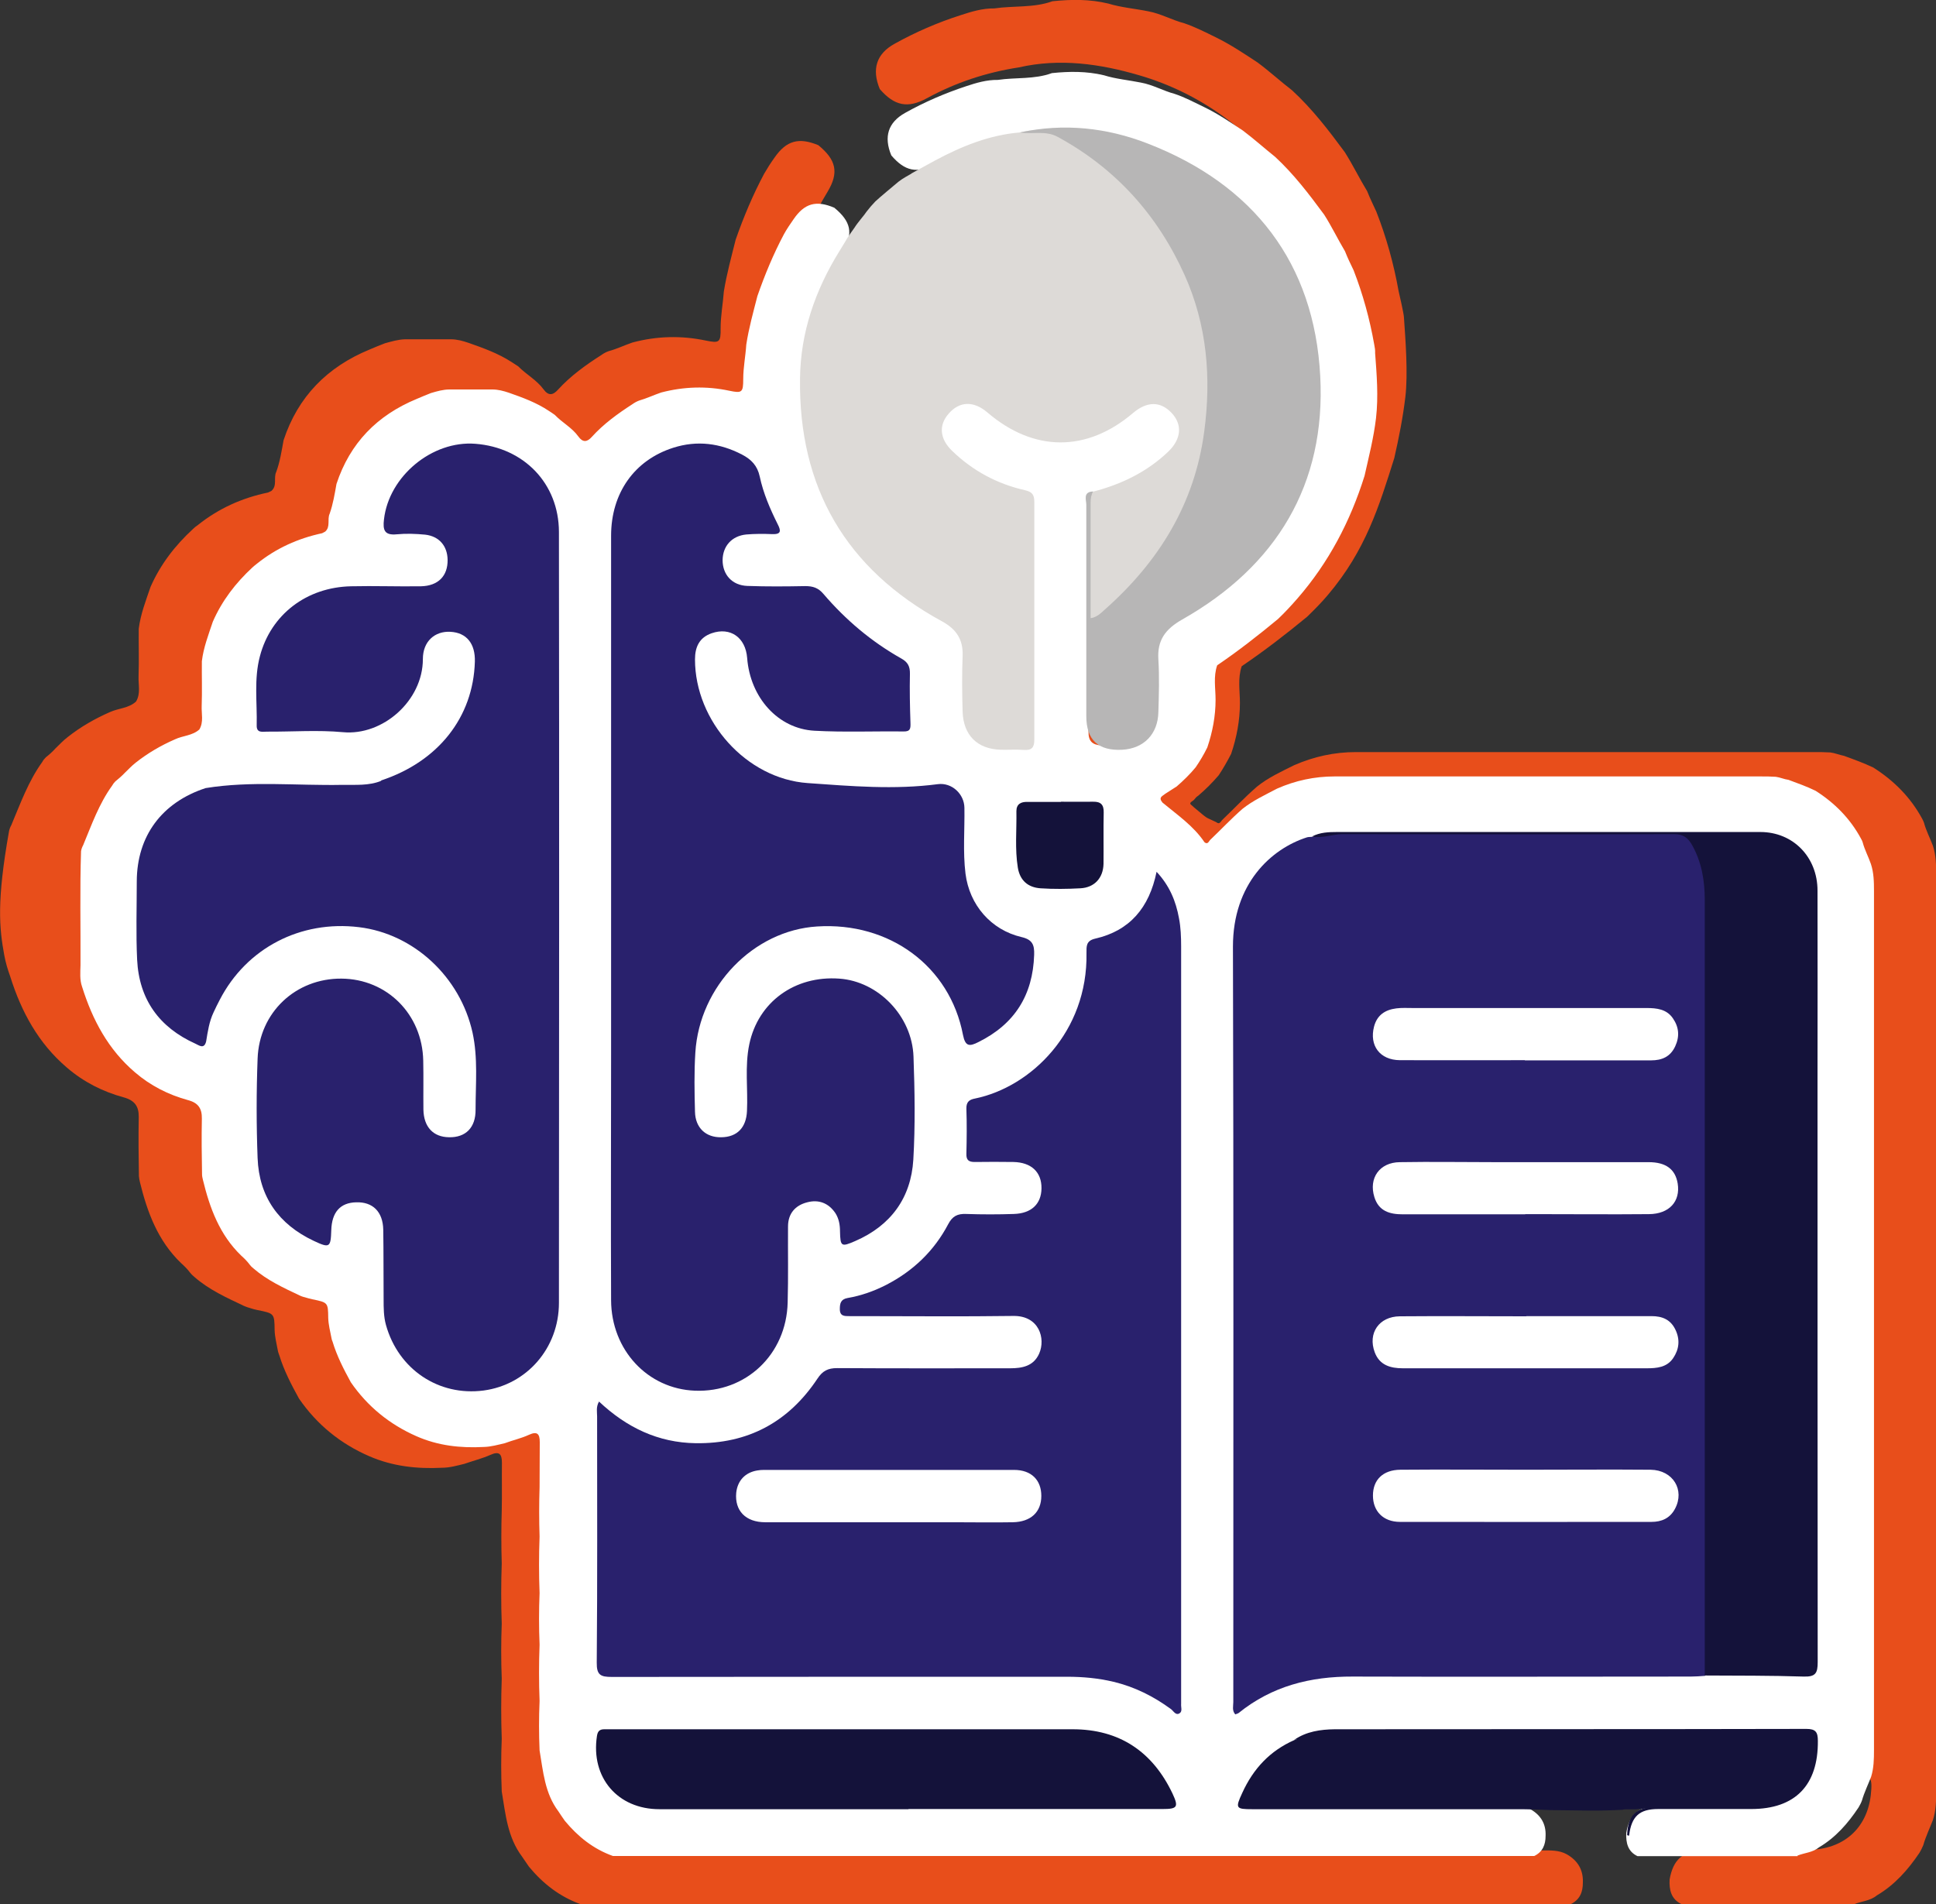
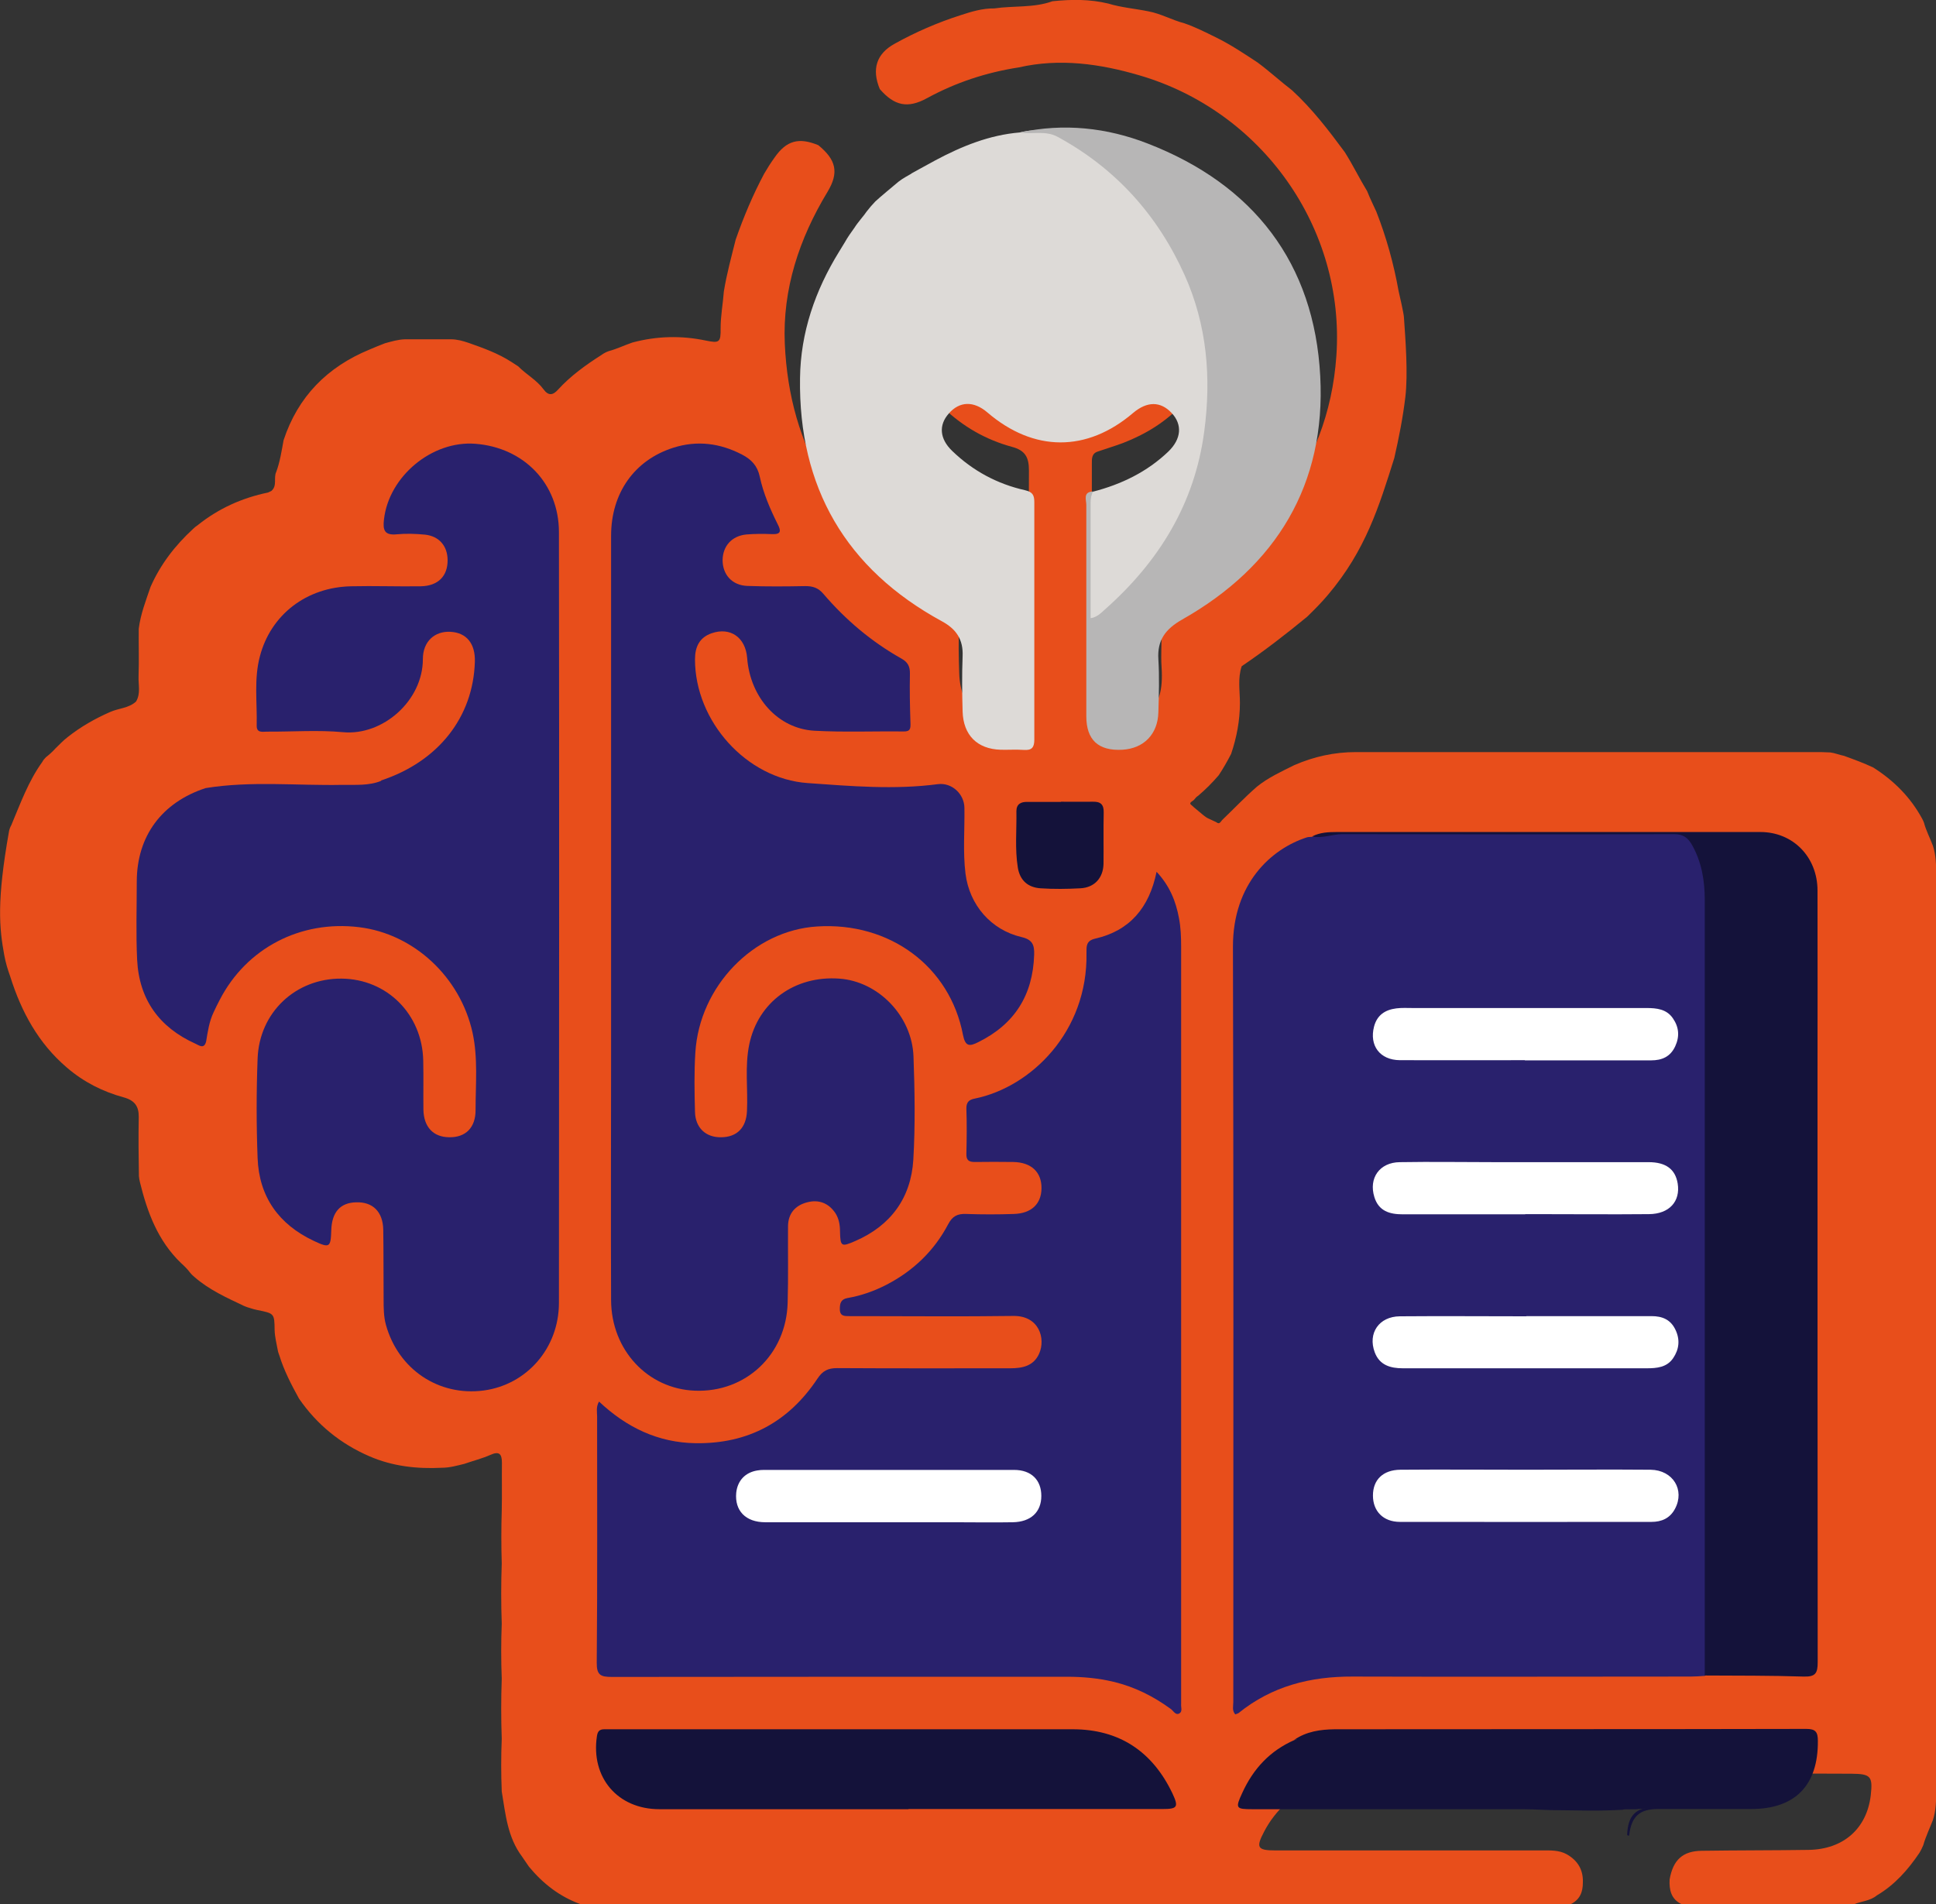
<svg xmlns="http://www.w3.org/2000/svg" id="Capa_2" data-name="Capa 2" viewBox="0 0 108 106.24">
  <rect x="0" y="0" width="108" height="106.24" fill="#333333" stroke="none" />
  <defs>
    <style>      .cls-1 {        fill: #14123a;      }      .cls-1, .cls-2, .cls-3, .cls-4, .cls-5, .cls-6 {        stroke-width: 0px;      }      .cls-2 {        fill: #dddad7;      }      .cls-3 {        fill: #29216d;      }      .cls-4 {        fill: #fff;      }      .cls-5 {        fill: #e84e1b;      }      .cls-6 {        fill: #b7b6b6;      }    </style>
  </defs>
  <g id="Capa_1-2" data-name="Capa 1">
    <g>
      <path class="cls-5" d="M103.4,106.24h-9.59c-.59-.28-.7-.8-.67-1.38.19-1.09.73-1.59,1.8-1.6,1.98-.03,3.97-.02,5.95-.05,1.96-.03,3.25-1.2,3.47-3.04.12-1.07,0-1.2-1.08-1.21-7.34-.03-14.69-.04-22.03-.03-1.86,0-3.71,0-5.57,0-.8,0-1.59.12-2.3.55-1.21.63-2.22,1.48-2.86,2.71-.47.89-.38,1.05.63,1.05,4.94,0,9.89,0,14.83,0,.49,0,.99-.03,1.43.22.61.35.92.87.89,1.58,0,.53-.17.95-.68,1.2h-55.23c-1.17-.42-2.1-1.15-2.88-2.09-.13-.19-.26-.38-.39-.57-.81-1.08-.92-2.37-1.13-3.63-.04-.98-.04-1.96,0-2.94-.04-1.12-.04-2.23,0-3.35-.04-1.02-.04-2.05,0-3.07-.04-1.12-.04-2.24,0-3.36-.03-.98-.03-1.97,0-2.95.02-.89,0-1.78.01-2.67,0-.49-.15-.66-.64-.44-.47.21-.97.33-1.45.5-.41.1-.83.22-1.26.22-1.39.07-2.75-.08-4.04-.64-1.62-.7-2.93-1.77-3.93-3.22-.43-.78-.84-1.57-1.1-2.42-.03-.07-.05-.14-.07-.21-.07-.4-.18-.79-.19-1.2-.01-.92-.02-.92-.96-1.11-.15-.03-.3-.07-.44-.12-.07-.02-.14-.04-.21-.07-.03-.01-.07-.03-.1-.04-.97-.46-1.95-.9-2.77-1.62-.08-.07-.16-.14-.23-.23-.15-.2-.33-.38-.51-.54-1.29-1.24-1.88-2.83-2.29-4.5-.03-.12-.05-.23-.06-.35-.02-1.1-.03-2.2-.01-3.29.01-.6-.22-.93-.82-1.1-1.18-.32-2.25-.86-3.18-1.66-1.6-1.36-2.55-3.12-3.17-5.09-.15-.42-.25-.76-.33-1.18-.28-1.52-.43-3.01.26-6.9.02-.13.07-.25.13-.36.51-1.21.95-2.45,1.73-3.53.05-.1.12-.18.2-.26.19-.15.37-.31.53-.49.23-.22.44-.45.69-.64.72-.57,1.51-1.02,2.35-1.39.48-.22,1.05-.21,1.46-.59.27-.45.12-.94.14-1.41.03-.88,0-1.77.01-2.65.1-.81.4-1.58.66-2.34.55-1.25,1.37-2.31,2.37-3.23.08-.08.17-.15.26-.21,1.16-.93,2.47-1.52,3.92-1.82.06-.03.12-.06.19-.09.34-.29.11-.73.27-1.06.21-.57.3-1.17.41-1.77.8-2.43,2.44-4.09,4.8-5.06.28-.12.57-.24.86-.35.37-.1.73-.21,1.12-.22.85,0,1.7,0,2.55,0,.35,0,.67.09.99.2.83.29,1.66.59,2.4,1.07.12.08.25.16.37.24.44.45,1.03.76,1.41,1.28.27.37.52.34.8.03.71-.78,1.56-1.39,2.44-1.95.12-.09.26-.16.4-.21.45-.12.88-.33,1.32-.48,1.35-.36,2.71-.4,4.09-.11.77.16.84.1.83-.69,0-.69.13-1.36.18-2.05.16-.98.42-1.93.66-2.89.44-1.26.96-2.5,1.59-3.68.18-.31.37-.61.58-.9.66-.95,1.35-1.14,2.44-.69.99.81,1.17,1.52.51,2.61-1.58,2.61-2.51,5.43-2.38,8.46.26,5.87,2.98,10.34,8.19,13.21,1.04.58,1.61,1.27,1.54,2.48-.05.89-.03,1.79,0,2.69.06,2.09,1.39,3.07,3.45,2.54.23-.06.37-.16.4-.4.03-.2.03-.41.03-.61,0-4.28-.01-8.55.01-12.83,0-.73-.2-1.12-.95-1.32-1.47-.4-2.75-1.14-3.85-2.2-.84-.81-.94-1.74-.27-2.53.69-.8,1.7-.85,2.6-.12,2.79,2.27,5.49,2.31,8.36.13.47-.36.94-.75,1.6-.65.69.11,1.19.48,1.44,1.13.25.65.16,1.27-.31,1.79-.93,1.03-2.09,1.74-3.38,2.24-.46.17-.93.31-1.39.47-.36.11-.34.41-.34.69-.01,4.48.02,8.95,0,13.43,0,.55.22.76.78.8,2.16.12,3.28-.34,3.11-2.88-.05-.74.02-1.48-.01-2.22-.06-1.22.5-2.03,1.57-2.58,1.94-1.01,3.6-2.38,4.94-4.1,1.95-2.49,3.03-5.31,3.25-8.47.5-7.14-4.16-13.67-11-15.66-2.18-.64-4.43-.96-6.71-.44-1.81.28-3.52.84-5.13,1.72-1.08.59-1.82.42-2.63-.51-.46-1.11-.19-1.97.83-2.53,1.17-.65,2.39-1.18,3.67-1.59.61-.2,1.23-.39,1.89-.38,1.08-.16,2.19-.02,3.24-.4,1.05-.11,2.09-.12,3.12.13.72.22,1.48.28,2.22.43.71.13,1.33.49,2.02.67.61.21,1.18.5,1.75.78.82.4,1.58.91,2.34,1.41.66.49,1.27,1.05,1.92,1.55,1.12,1.03,2.04,2.23,2.94,3.45.45.71.81,1.46,1.25,2.18.15.39.34.76.51,1.14.56,1.43.97,2.91,1.24,4.42.04.17.3,1.3.3,1.48.09,1.29.23,3.13.08,4.43-.14,1.17-.36,2.28-.62,3.42-.85,2.7-1.6,5.15-3.7,7.63-.36.43-.76.83-1.16,1.22-1.18.97-2.38,1.9-3.65,2.76-.23.67-.1,1.37-.1,2.05,0,.98-.18,1.92-.49,2.84-.21.41-.44.81-.69,1.19-.35.41-.73.79-1.14,1.14-.23.15-.14.19-.37.33-.05.04.05-.04,0,0-.19.14,0,.18.11.31.89.74.56.5,1.26.84.18.15.24-.02.33-.12.65-.62,1.26-1.27,1.94-1.86.63-.51,1.36-.84,2.08-1.2,1.1-.48,2.24-.73,3.45-.73,8.51,0,17.01,0,25.52,0,.31,0,.62,0,.93.02.26.03.51.14.77.19.55.2,1.1.4,1.63.65,1.15.73,2.08,1.66,2.73,2.86.04.07.07.14.1.22.12.45.34.86.5,1.29.17.52.18,1.06.18,1.6,0,17.05,0,34.1,0,51.15,0,.54-.01,1.08-.18,1.6-.18.47-.4.92-.54,1.41-.06.15-.13.28-.21.42-.64.95-1.38,1.79-2.38,2.38-.37.31-.86.32-1.29.5Z" />
-       <path class="cls-4" d="M100.28,103.56h-8.93c-.55-.26-.65-.75-.63-1.29.17-1.02.68-1.49,1.68-1.5,1.85-.03,3.69-.02,5.54-.05,1.83-.03,3.03-1.12,3.23-2.85.11-1,0-1.13-1.01-1.13-6.83-.03-13.67-.04-20.5-.03-1.73,0-3.45,0-5.18,0-.75,0-1.48.11-2.14.51-1.13.59-2.07,1.39-2.66,2.54-.43.84-.35.98.58.98,4.6,0,9.2,0,13.8,0,.45,0,.92-.03,1.33.21.57.33.86.82.83,1.48,0,.49-.16.89-.63,1.12h-51.4c-1.09-.39-1.95-1.08-2.68-1.96-.12-.18-.25-.35-.36-.53-.76-1.01-.85-2.22-1.05-3.4-.04-.92-.04-1.84,0-2.76-.04-1.05-.04-2.09,0-3.14-.04-.96-.04-1.92,0-2.88-.04-1.05-.04-2.1,0-3.15-.03-.92-.03-1.84,0-2.76.01-.83,0-1.67.01-2.51,0-.46-.14-.62-.6-.41-.43.2-.9.3-1.35.47-.39.09-.77.2-1.17.21-1.3.07-2.56-.07-3.76-.6-1.5-.66-2.73-1.66-3.66-3.01-.4-.73-.78-1.47-1.02-2.27-.03-.06-.05-.13-.06-.2-.07-.37-.17-.74-.18-1.12-.01-.86-.02-.86-.89-1.04-.14-.03-.28-.07-.41-.11-.07-.01-.13-.04-.2-.06-.03-.01-.06-.03-.09-.04-.91-.43-1.82-.85-2.58-1.51-.08-.06-.15-.13-.21-.21-.14-.19-.3-.35-.48-.51-1.2-1.16-1.75-2.65-2.13-4.22-.03-.11-.05-.22-.05-.33-.02-1.03-.03-2.06-.01-3.09.01-.56-.2-.88-.77-1.03-1.1-.3-2.1-.81-2.96-1.55-1.49-1.27-2.37-2.92-2.95-4.77-.14-.39-.1-.8-.09-1.21.01-2.12-.04-4.24.03-6.36.02-.12.06-.23.12-.34.47-1.13.88-2.3,1.61-3.31.05-.09.11-.17.18-.24.17-.14.35-.29.5-.45.21-.2.41-.42.64-.6.67-.53,1.41-.96,2.19-1.3.44-.21.97-.2,1.36-.55.25-.42.11-.88.13-1.32.03-.83,0-1.66.01-2.49.09-.76.37-1.48.61-2.2.51-1.17,1.27-2.16,2.21-3.03.08-.07.16-.14.24-.2,1.08-.87,2.3-1.42,3.65-1.71.06-.03.12-.06.17-.09.31-.27.1-.68.25-1,.19-.54.28-1.1.38-1.66.75-2.28,2.27-3.83,4.47-4.74.27-.11.53-.23.8-.33.34-.1.68-.2,1.04-.2.79,0,1.58,0,2.38,0,.32,0,.62.08.92.18.77.27,1.54.55,2.23,1.01.11.07.23.15.34.23.41.43.96.71,1.31,1.2.25.35.49.32.75.03.66-.73,1.45-1.3,2.27-1.83.11-.08.24-.15.37-.2.42-.12.82-.31,1.23-.45,1.26-.33,2.53-.37,3.8-.1.71.15.78.1.78-.65,0-.65.13-1.28.17-1.92.14-.92.39-1.81.62-2.71.41-1.18.89-2.34,1.48-3.45.16-.29.35-.57.54-.84.61-.89,1.26-1.07,2.27-.64.92.76,1.09,1.42.47,2.44-1.48,2.44-2.34,5.09-2.22,7.93.24,5.5,2.78,9.69,7.62,12.38.97.54,1.5,1.19,1.43,2.33-.05.84-.03,1.68,0,2.52.05,1.96,1.3,2.87,3.21,2.38.21-.05.34-.15.38-.37.03-.19.02-.38.02-.57,0-4.01-.01-8.01.01-12.02,0-.68-.19-1.05-.88-1.23-1.36-.37-2.56-1.07-3.58-2.06-.78-.76-.88-1.63-.25-2.37.64-.75,1.59-.79,2.42-.11,2.6,2.13,5.11,2.17,7.78.12.44-.34.87-.7,1.48-.61.64.1,1.11.45,1.34,1.06.24.61.15,1.19-.29,1.68-.87.96-1.94,1.63-3.15,2.09-.43.16-.86.29-1.29.44-.34.1-.32.38-.32.64-.01,4.19.01,8.39,0,12.58,0,.51.21.72.72.75,2.01.11,3.05-.32,2.9-2.7-.04-.69.02-1.39-.01-2.08-.06-1.15.47-1.9,1.46-2.42,1.81-.95,3.35-2.23,4.6-3.84,1.81-2.34,2.82-4.98,3.03-7.93.47-6.69-3.88-12.81-10.24-14.67-2.03-.6-4.12-.9-6.24-.41-1.68.27-3.28.79-4.77,1.61-1.01.56-1.7.4-2.45-.48-.43-1.04-.18-1.84.77-2.37,1.09-.61,2.23-1.1,3.41-1.49.57-.19,1.15-.36,1.76-.35,1-.15,2.04-.02,3.02-.38.97-.1,1.94-.11,2.9.12.67.21,1.38.27,2.07.41.66.12,1.24.46,1.88.63.57.19,1.09.47,1.63.73.77.37,1.47.85,2.18,1.32.61.46,1.19.98,1.79,1.46,1.04.96,1.9,2.09,2.74,3.23.42.66.76,1.37,1.16,2.04.14.36.31.71.48,1.06.52,1.34.9,2.72,1.15,4.14.03.16.06.32.05.48.09,1.21.19,2.41.05,3.63-.13,1.1-.4,2.15-.64,3.22-.79,2.53-2,4.84-3.75,6.85-.35.4-.7.78-1.08,1.14-1.1.91-2.21,1.78-3.39,2.58-.22.63-.09,1.28-.09,1.92,0,.92-.17,1.8-.46,2.66-.19.39-.41.76-.65,1.11-.32.39-.68.74-1.06,1.07-.21.14-.43.27-.64.41-.05.04-.1.07-.15.11-.18.13-.1.25,0,.38.83.69,1.73,1.3,2.34,2.21.17.14.23-.02.31-.12.61-.58,1.18-1.19,1.81-1.74.59-.47,1.27-.78,1.93-1.13,1.02-.45,2.09-.68,3.21-.68,7.92,0,15.83,0,23.75,0,.29,0,.58,0,.86.02.24.03.47.14.71.17.51.19,1.02.37,1.51.61,1.07.68,1.94,1.56,2.54,2.68.04.07.07.13.09.2.11.42.32.8.46,1.21.16.49.17.99.17,1.5,0,15.98,0,31.95,0,47.93,0,.5-.01,1.01-.16,1.49-.17.44-.38.87-.51,1.32-.05.14-.12.27-.19.39-.59.89-1.28,1.68-2.21,2.23-.35.29-.8.3-1.2.46Z" />
      <path class="cls-3" d="M95.1,93.5c-.26.02-.52.04-.79.04-6.28,0-12.57.02-18.85,0-2.36-.01-4.5.53-6.36,2.03-.05.04-.13.05-.19.08-.19-.21-.11-.47-.11-.69,0-14.05.02-28.1-.02-42.15,0-3.51,2.13-5.45,4.12-6.09.09-.03.19-.02.28-.03.78-.16,1.56-.21,2.35-.21,5.93.01,11.85.02,17.78-.01.79,0,1.2.31,1.48.97.43,1.01.55,2.08.55,3.17,0,10.7,0,21.39,0,32.09,0,3.21,0,6.43,0,9.64,0,.4.05.82-.24,1.17Z" />
      <path class="cls-3" d="M33.41,78.19c1.55,1.46,3.31,2.3,5.4,2.33,2.92.04,5.18-1.18,6.79-3.6.29-.44.59-.59,1.1-.59,3.22.02,6.43.01,9.65.01.68,0,1.31-.12,1.62-.82.37-.84,0-2.12-1.44-2.1-2.88.04-5.76.01-8.64.01-.17,0-.34,0-.5,0-.28,0-.54.01-.54-.39,0-.32.05-.55.43-.62.76-.13,1.49-.39,2.17-.74,1.49-.77,2.66-1.89,3.44-3.37.24-.46.52-.6,1.01-.58.89.03,1.78.03,2.66,0,.98-.03,1.53-.56,1.54-1.43.01-.9-.56-1.45-1.57-1.47-.72-.01-1.44-.01-2.16,0-.33,0-.47-.11-.46-.45.02-.84.03-1.68,0-2.52-.01-.38.16-.51.48-.57,3.12-.64,6.3-3.72,6.22-8.12,0-.37-.03-.68.48-.8,1.93-.44,3.02-1.72,3.43-3.73.73.78,1.08,1.65,1.25,2.59.1.51.12,1.05.12,1.58,0,14.01,0,28.02,0,42.03,0,.07,0,.14,0,.22-.02.18.09.42-.09.53-.21.13-.33-.12-.47-.23-.98-.72-2.04-1.25-3.22-1.53-.84-.2-1.7-.28-2.57-.28-8.47,0-16.94,0-25.41.01-.62,0-.85-.1-.84-.8.04-4.58.02-9.16.02-13.74,0-.25-.07-.52.11-.83Z" />
      <path class="cls-3" d="M21.24,43.55c3.2-1.05,5.16-3.53,5.25-6.63.03-1.01-.46-1.62-1.36-1.67-.87-.05-1.54.53-1.54,1.52,0,2.32-2.23,4.29-4.46,4.08-1.4-.13-2.83-.02-4.24-.03-.24,0-.58.09-.57-.34.03-1.29-.16-2.6.18-3.87.61-2.32,2.6-3.85,5.09-3.9,1.29-.03,2.59.02,3.89,0,.97-.02,1.5-.58,1.49-1.47-.01-.78-.47-1.32-1.25-1.41-.52-.05-1.06-.07-1.58-.02-.7.07-.79-.24-.72-.83.27-2.4,2.68-4.41,5.1-4.22,2.7.21,4.65,2.21,4.66,4.91.02,14.34.01,28.68,0,43.02,0,2.53-1.8,4.57-4.2,4.89-2.51.33-4.76-1.18-5.45-3.66-.13-.47-.13-.95-.13-1.43-.01-1.29,0-2.59-.02-3.88-.02-1.01-.59-1.56-1.51-1.53-.89.02-1.36.55-1.39,1.56-.03.96-.09,1.01-.98.59-1.95-.92-3.05-2.46-3.13-4.62-.07-1.84-.07-3.69,0-5.54.09-2.59,2.13-4.49,4.68-4.47,2.54.02,4.51,1.99,4.56,4.58.02.91,0,1.82.01,2.73.02.97.55,1.53,1.43,1.54.92.02,1.49-.53,1.48-1.54,0-1.43.14-2.88-.17-4.3-.69-3.11-3.28-5.51-6.33-5.88-3.27-.4-6.28,1.17-7.77,4.05-.12.23-.24.47-.35.71-.24.51-.32,1.06-.41,1.61-.11.46-.4.22-.6.13-2.02-.91-3.14-2.47-3.25-4.68-.07-1.46-.02-2.92-.02-4.38.01-2.53,1.4-4.4,3.84-5.2,2.53-.41,5.09-.13,7.63-.18.73-.01,1.48.06,2.18-.23Z" />
-       <path class="cls-3" d="M34.09,51.19c0-7.1,0-14.2,0-21.3,0-2.38,1.3-4.22,3.47-4.91,1.32-.42,2.6-.26,3.83.38.52.27.86.62.99,1.22.2.94.58,1.82,1.01,2.68.19.37.18.56-.32.54-.48-.02-.96-.02-1.44.02-.81.08-1.31.65-1.32,1.43,0,.81.53,1.41,1.38,1.44,1.08.04,2.16.03,3.24.01.42,0,.72.1,1,.43,1.24,1.45,2.68,2.67,4.35,3.61.36.2.49.44.48.86-.02.91,0,1.82.03,2.73.01.31,0,.49-.39.48-1.66-.02-3.31.05-4.96-.04-2.04-.11-3.59-1.85-3.76-4.06-.09-1.15-.94-1.74-1.98-1.38-.69.24-.93.77-.93,1.46,0,3.44,2.86,6.66,6.29,6.9,2.41.17,4.83.38,7.26.06.78-.1,1.47.55,1.48,1.32.02,1.22-.09,2.45.06,3.67.22,1.75,1.42,3.14,3.12,3.54.61.14.73.43.71.99-.07,2.25-1.09,3.87-3.11,4.87-.49.25-.73.26-.86-.4-.73-3.83-4.1-6.31-8.14-6.05-3.54.22-6.56,3.33-6.79,7.03-.07,1.1-.05,2.21-.02,3.31.02.9.61,1.44,1.47,1.42.88-.01,1.39-.54,1.43-1.46.06-1.24-.13-2.49.13-3.73.49-2.35,2.53-3.84,5.02-3.66,2.17.15,4.06,2.08,4.14,4.35.07,1.92.1,3.84-.01,5.75-.13,2.14-1.26,3.68-3.24,4.54-.78.34-.83.31-.85-.53,0-.37-.06-.72-.26-1.03-.38-.56-.93-.77-1.57-.6-.67.17-1.07.63-1.07,1.35-.01,1.41.02,2.83-.02,4.24-.07,2.9-2.33,5.03-5.17,4.92-2.64-.1-4.67-2.27-4.68-5.05-.02-4.56,0-9.11,0-13.67,0-2.57,0-5.13,0-7.7Z" />
+       <path class="cls-3" d="M34.09,51.19c0-7.1,0-14.2,0-21.3,0-2.38,1.3-4.22,3.47-4.91,1.32-.42,2.6-.26,3.83.38.52.27.86.62.99,1.22.2.94.58,1.82,1.01,2.68.19.37.18.56-.32.54-.48-.02-.96-.02-1.44.02-.81.08-1.31.65-1.32,1.43,0,.81.53,1.41,1.38,1.44,1.08.04,2.16.03,3.24.01.42,0,.72.1,1,.43,1.24,1.45,2.68,2.67,4.35,3.61.36.2.49.44.48.86-.02.91,0,1.82.03,2.73.01.31,0,.49-.39.48-1.66-.02-3.31.05-4.96-.04-2.04-.11-3.59-1.85-3.76-4.06-.09-1.15-.94-1.74-1.98-1.38-.69.24-.93.77-.93,1.46,0,3.44,2.86,6.66,6.29,6.9,2.41.17,4.83.38,7.26.06.78-.1,1.47.55,1.48,1.32.02,1.22-.09,2.45.06,3.67.22,1.75,1.42,3.14,3.12,3.54.61.14.73.43.71.99-.07,2.25-1.09,3.87-3.11,4.87-.49.25-.73.26-.86-.4-.73-3.83-4.1-6.31-8.14-6.05-3.54.22-6.56,3.33-6.79,7.03-.07,1.1-.05,2.21-.02,3.31.02.9.61,1.44,1.47,1.42.88-.01,1.39-.54,1.43-1.46.06-1.24-.13-2.49.13-3.73.49-2.35,2.53-3.84,5.02-3.66,2.17.15,4.06,2.08,4.14,4.35.07,1.92.1,3.84-.01,5.75-.13,2.14-1.26,3.68-3.24,4.54-.78.34-.83.31-.85-.53,0-.37-.06-.72-.26-1.03-.38-.56-.93-.77-1.57-.6-.67.17-1.07.63-1.07,1.35-.01,1.41.02,2.83-.02,4.24-.07,2.9-2.33,5.03-5.17,4.92-2.64-.1-4.67-2.27-4.68-5.05-.02-4.56,0-9.11,0-13.67,0-2.57,0-5.13,0-7.7" />
      <path class="cls-2" d="M50.84,9.68c.52-.28.29-.17,1.33-.73,1.48-.79,3.02-1.42,4.72-1.56,1.4-.36,2.55.15,3.67.95,3.93,2.82,6.35,6.58,6.88,11.39.56,5.02-.79,9.49-4.39,13.17-.52.53-1.01,1.09-1.63,1.52-.17.12-.36.3-.58.18-.19-.11-.15-.34-.15-.52,0-2.01,0-4.02,0-6.04,0-.25.03-.48.29-.61,1.58-.41,3.01-1.1,4.2-2.24.72-.7.79-1.5.18-2.15-.62-.66-1.37-.66-2.15,0-2.58,2.2-5.54,2.19-8.13-.03-.76-.65-1.55-.63-2.15.06-.58.65-.51,1.42.19,2.09,1.15,1.11,2.51,1.84,4.06,2.19.44.1.52.29.52.68,0,4.41,0,8.83,0,13.24,0,.44-.15.6-.58.57-.43-.03-.86,0-1.3-.01-1.3-.04-2.08-.81-2.12-2.13-.03-1.03-.04-2.06,0-3.09.04-.93-.35-1.51-1.16-1.95-5.36-2.92-8-7.48-7.91-13.56.03-2.54.84-4.89,2.18-7.06.61-.98.3-.55.86-1.34.2-.32.56-.71.67-.89.18-.23.29-.36.49-.57.22-.21,1.04-.89,1.29-1.1.3-.23.49-.31.72-.45Z" />
      <path class="cls-1" d="M95.1,93.5c0-14.43,0-28.87,0-43.3,0-1.06-.17-2.09-.7-3.04-.23-.41-.49-.62-1.01-.62-6.16.02-12.33.01-18.49,0-.57,0-1.13.25-1.71.13.44-.23.92-.25,1.4-.25,7.87,0,15.74,0,23.61,0,1.83,0,3.19,1.4,3.19,3.27.01,3.53,0,7.05,0,10.58,0,10.82,0,21.64.01,32.46,0,.61-.11.83-.78.81-1.84-.06-3.69-.05-5.54-.06Z" />
      <path class="cls-6" d="M60.98,27.42c-.11.19-.14.4-.14.62,0,2.13,0,4.27,0,6.45.35-.05.57-.28.78-.47,3.02-2.67,5.03-5.91,5.56-9.96.4-3,.15-5.93-1.09-8.7-1.5-3.34-3.83-5.95-7.08-7.72-.69-.38-1.41-.13-2.11-.25,2.44-.53,4.85-.27,7.13.62,5.9,2.29,9.29,6.67,9.62,12.98.32,6.03-2.44,10.6-7.71,13.58-.93.53-1.39,1.15-1.32,2.22.06.98.03,1.96,0,2.95-.03,1.22-.81,2.02-2.01,2.09q-2.01.11-2.01-1.87c0-3.93,0-7.86,0-11.79,0-.28-.2-.73.38-.75Z" />
      <path class="cls-1" d="M50.68,100.94c-4.63,0-9.26,0-13.89,0-2.34,0-3.84-1.77-3.49-4.08.04-.27.15-.38.41-.38.14,0,.29,0,.43,0,8.57,0,17.13,0,25.7,0,2.61,0,4.46,1.25,5.57,3.59.35.75.27.86-.55.86-4.73,0-9.45,0-14.18,0Z" />
      <path class="cls-1" d="M90.55,100.97c-1.58.08-1.94.04-4.04.02-1.12-.04-.96-.05-2.17-.05-4.82,0-9.65,0-14.47,0-.93,0-.97-.05-.57-.91.61-1.34,1.54-2.35,2.91-2.95.85-.33,1.73-.51,2.66-.51,6.45,0,12.91,0,19.36,0,.96,0,1.15.18,1.09,1.12-.05.94-.24,1.85-.8,2.65-.26.37-.56.57-1.02.54-.29-.02-.58,0-.86,0-.96.02-.79.02-1.29.05.03.03-.77,0-.8.03Z" />
      <path class="cls-1" d="M90.77,102.38c.04-1.11.5-1.56,1.59-1.56.1,0,.19,0,.29,0,1.44,0,1.8-.26,2.2-1.68.16-.57.24-1.16.26-1.76.02-.57-.21-.75-.76-.74-2.32.02-4.65,0-6.97,0-3.98,0-7.95.02-11.93-.02-1.12-.01-2.17.25-3.25.45.68-.47,1.47-.58,2.25-.59,8.77-.01,17.55,0,26.32-.02.52,0,.64.18.64.67.02,2.47-1.26,3.8-3.72,3.8-1.73,0-3.45,0-5.18,0-1.06,0-1.5.41-1.63,1.48-.05.01-.09,0-.12-.05Z" />
      <path class="cls-1" d="M59.18,44.73c.6,0,1.2.01,1.8,0,.43-.01.6.17.59.6-.02.96,0,1.92-.01,2.87-.02.79-.51,1.32-1.29,1.36-.74.04-1.49.05-2.23,0-.69-.05-1.14-.43-1.26-1.15-.17-1.05-.06-2.1-.08-3.15,0-.4.25-.53.62-.52.62,0,1.25,0,1.87,0Z" />
      <path class="cls-4" d="M85.17,82c2.3,0,4.61-.02,6.91,0,1.25.02,1.92,1.13,1.36,2.18-.28.53-.75.73-1.31.73-4.68,0-9.36.01-14.03,0-.94,0-1.51-.6-1.51-1.47,0-.88.56-1.43,1.53-1.44,2.35-.02,4.7,0,7.05,0Z" />
      <path class="cls-4" d="M85.09,67.75c-2.28,0-4.56,0-6.84,0-.73,0-1.34-.18-1.58-.96-.33-1.06.29-1.94,1.42-1.95,1.77-.03,3.55,0,5.32,0,2.85,0,5.71,0,8.56,0,.97,0,1.49.4,1.62,1.19.16,1-.47,1.7-1.6,1.71-2.11.02-4.22,0-6.33,0-.19,0-.38,0-.58,0Z" />
      <path class="cls-4" d="M85.15,73.43c2.33,0,4.65,0,6.98,0,.6,0,1.07.19,1.34.77.26.55.2,1.08-.13,1.57-.35.52-.91.57-1.48.57-2.61,0-5.23,0-7.84,0-1.92,0-3.84,0-5.76,0-.69,0-1.3-.17-1.57-.89-.4-1.07.24-2,1.4-2.01,2.35-.02,4.7,0,7.05,0Z" />
      <path class="cls-4" d="M85.07,59.15c-2.33,0-4.65.01-6.98,0-1.12-.01-1.71-.82-1.44-1.87.17-.65.62-.94,1.24-1.02.31-.04.62-.02.93-.02,4.34,0,8.68,0,13.03,0,.57,0,1.12.06,1.47.57.34.49.39,1.01.13,1.57-.27.58-.74.78-1.34.78-2.35,0-4.7,0-7.05,0Z" />
      <path class="cls-4" d="M49.6,84.93c-2.3,0-4.61,0-6.91,0-1.1,0-1.71-.65-1.62-1.64.07-.68.5-1.14,1.18-1.25.12-.02.24-.03.36-.03,4.65,0,9.31,0,13.96,0,.97,0,1.52.57,1.52,1.45,0,.9-.58,1.45-1.59,1.47-1.1.02-2.21,0-3.31,0-1.2,0-2.4,0-3.6,0Z" />
    </g>
  </g>
</svg>